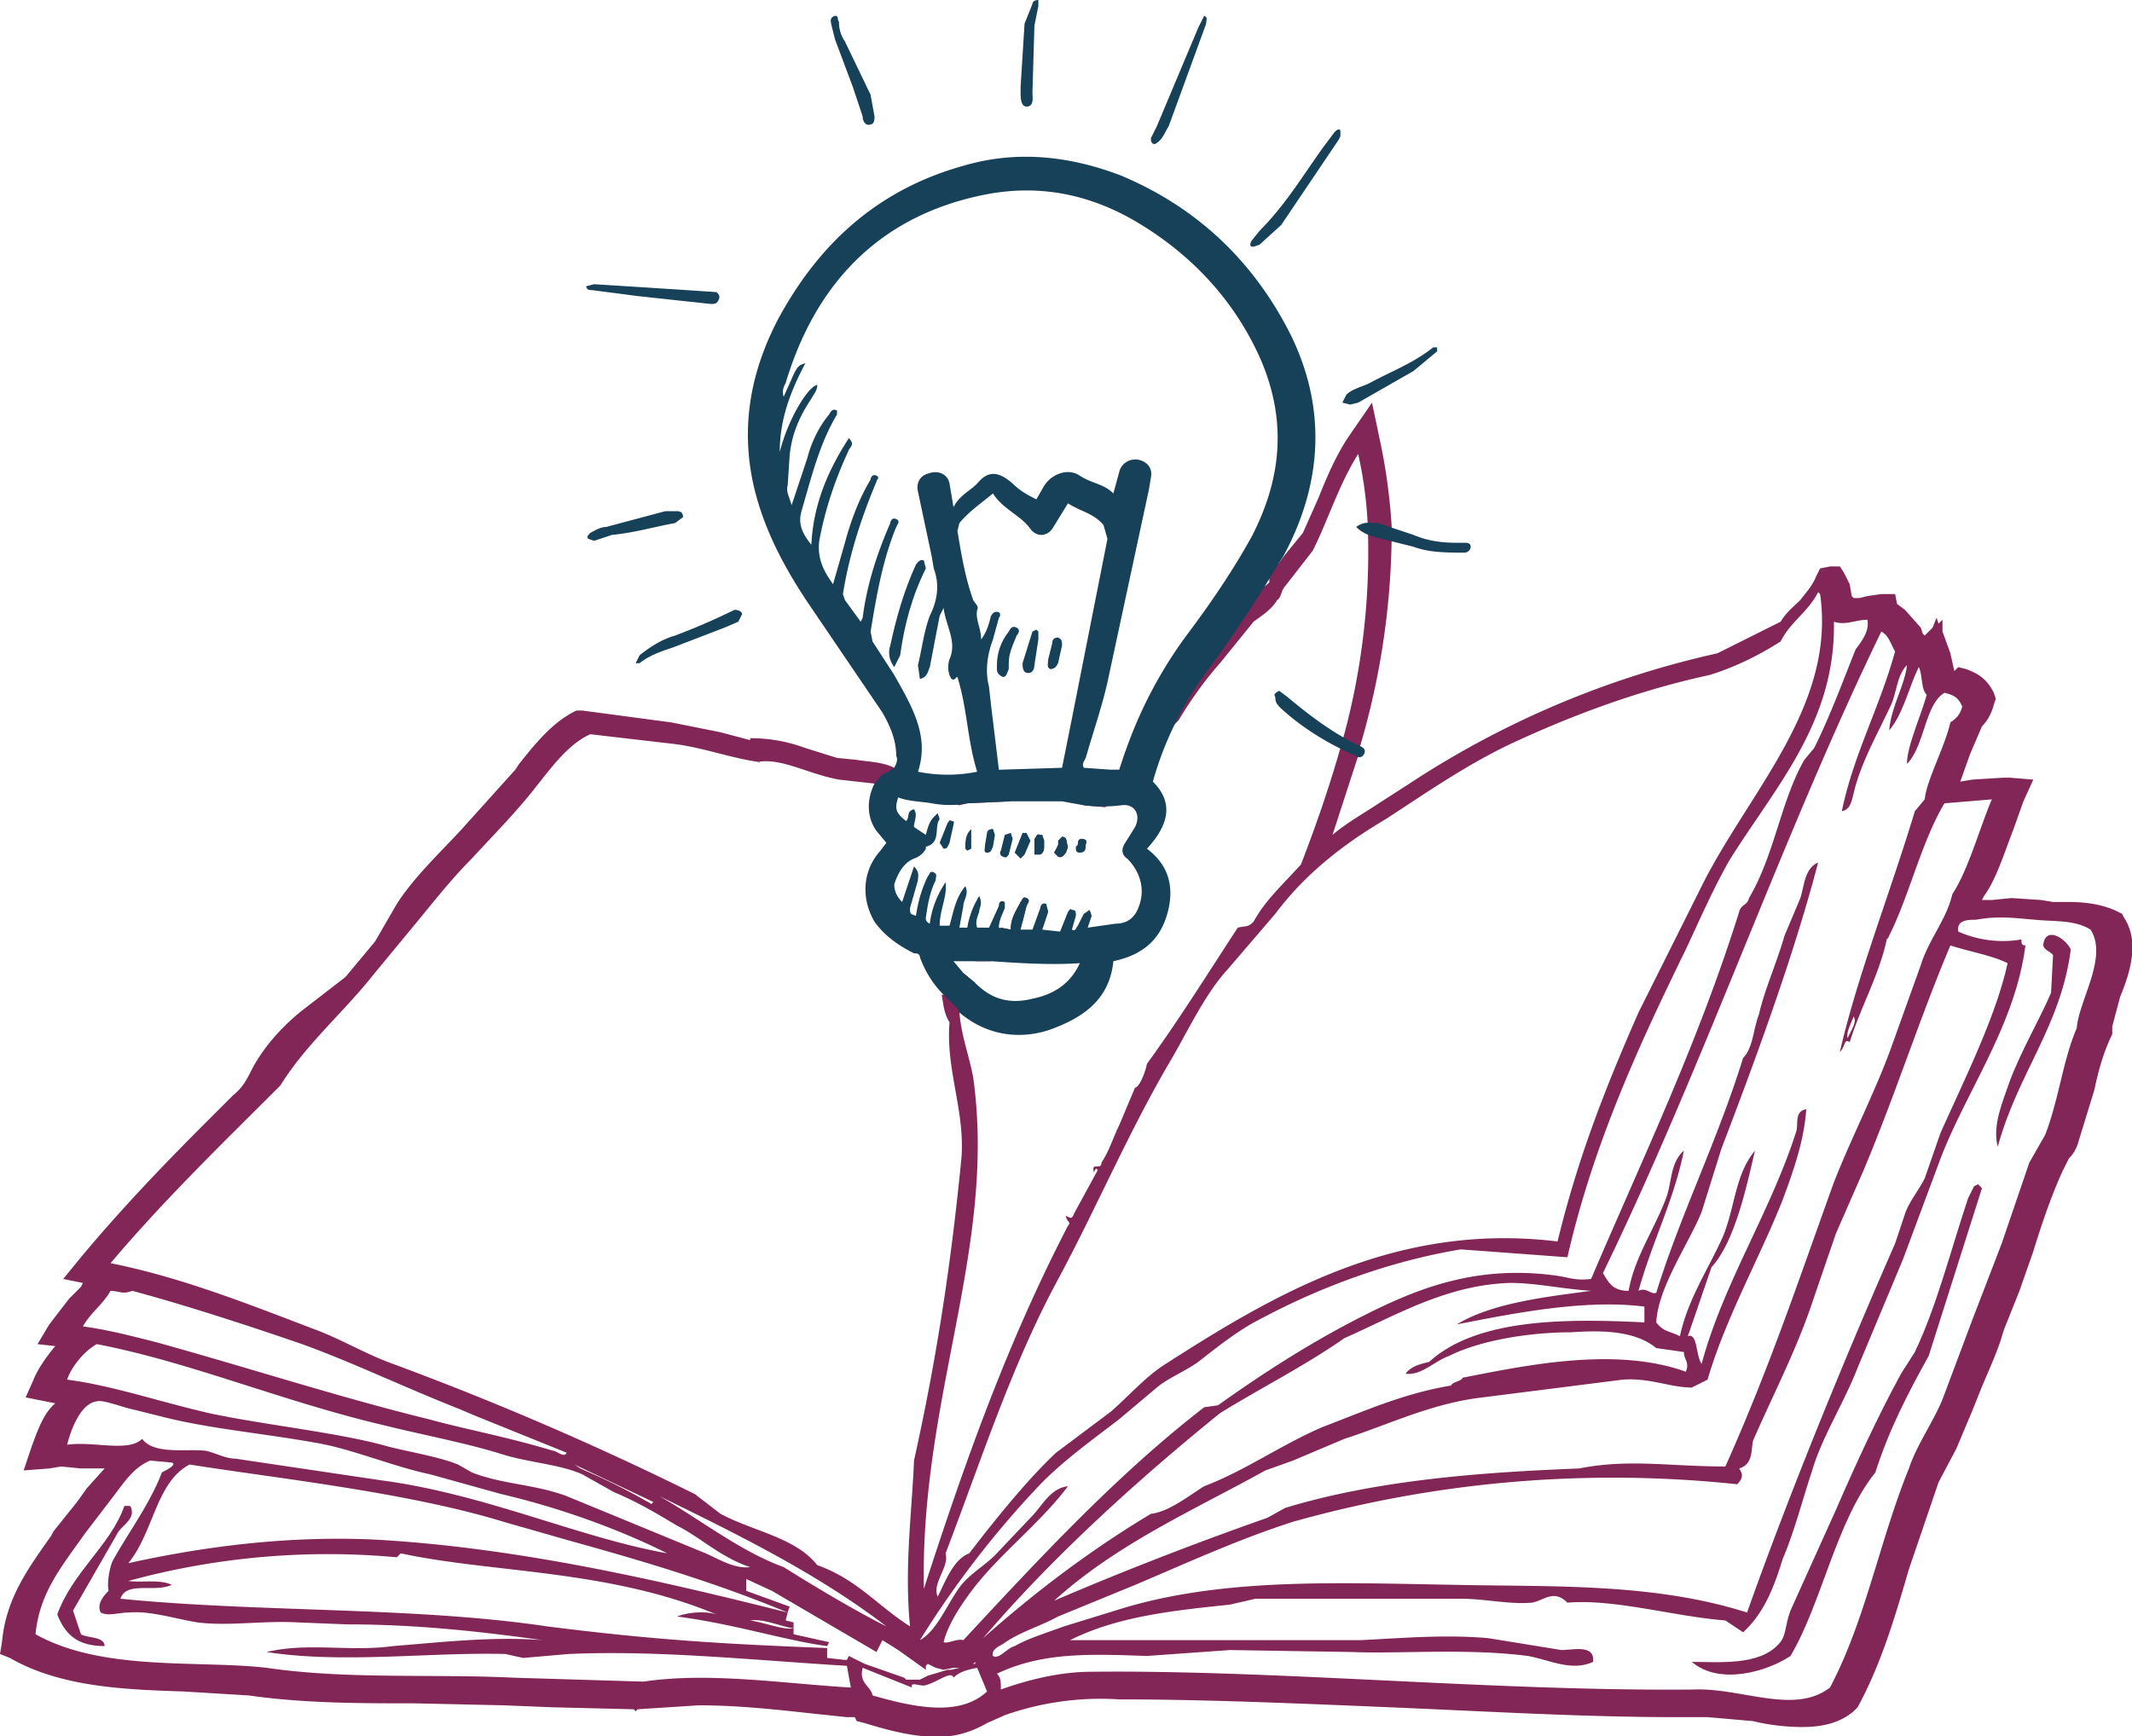
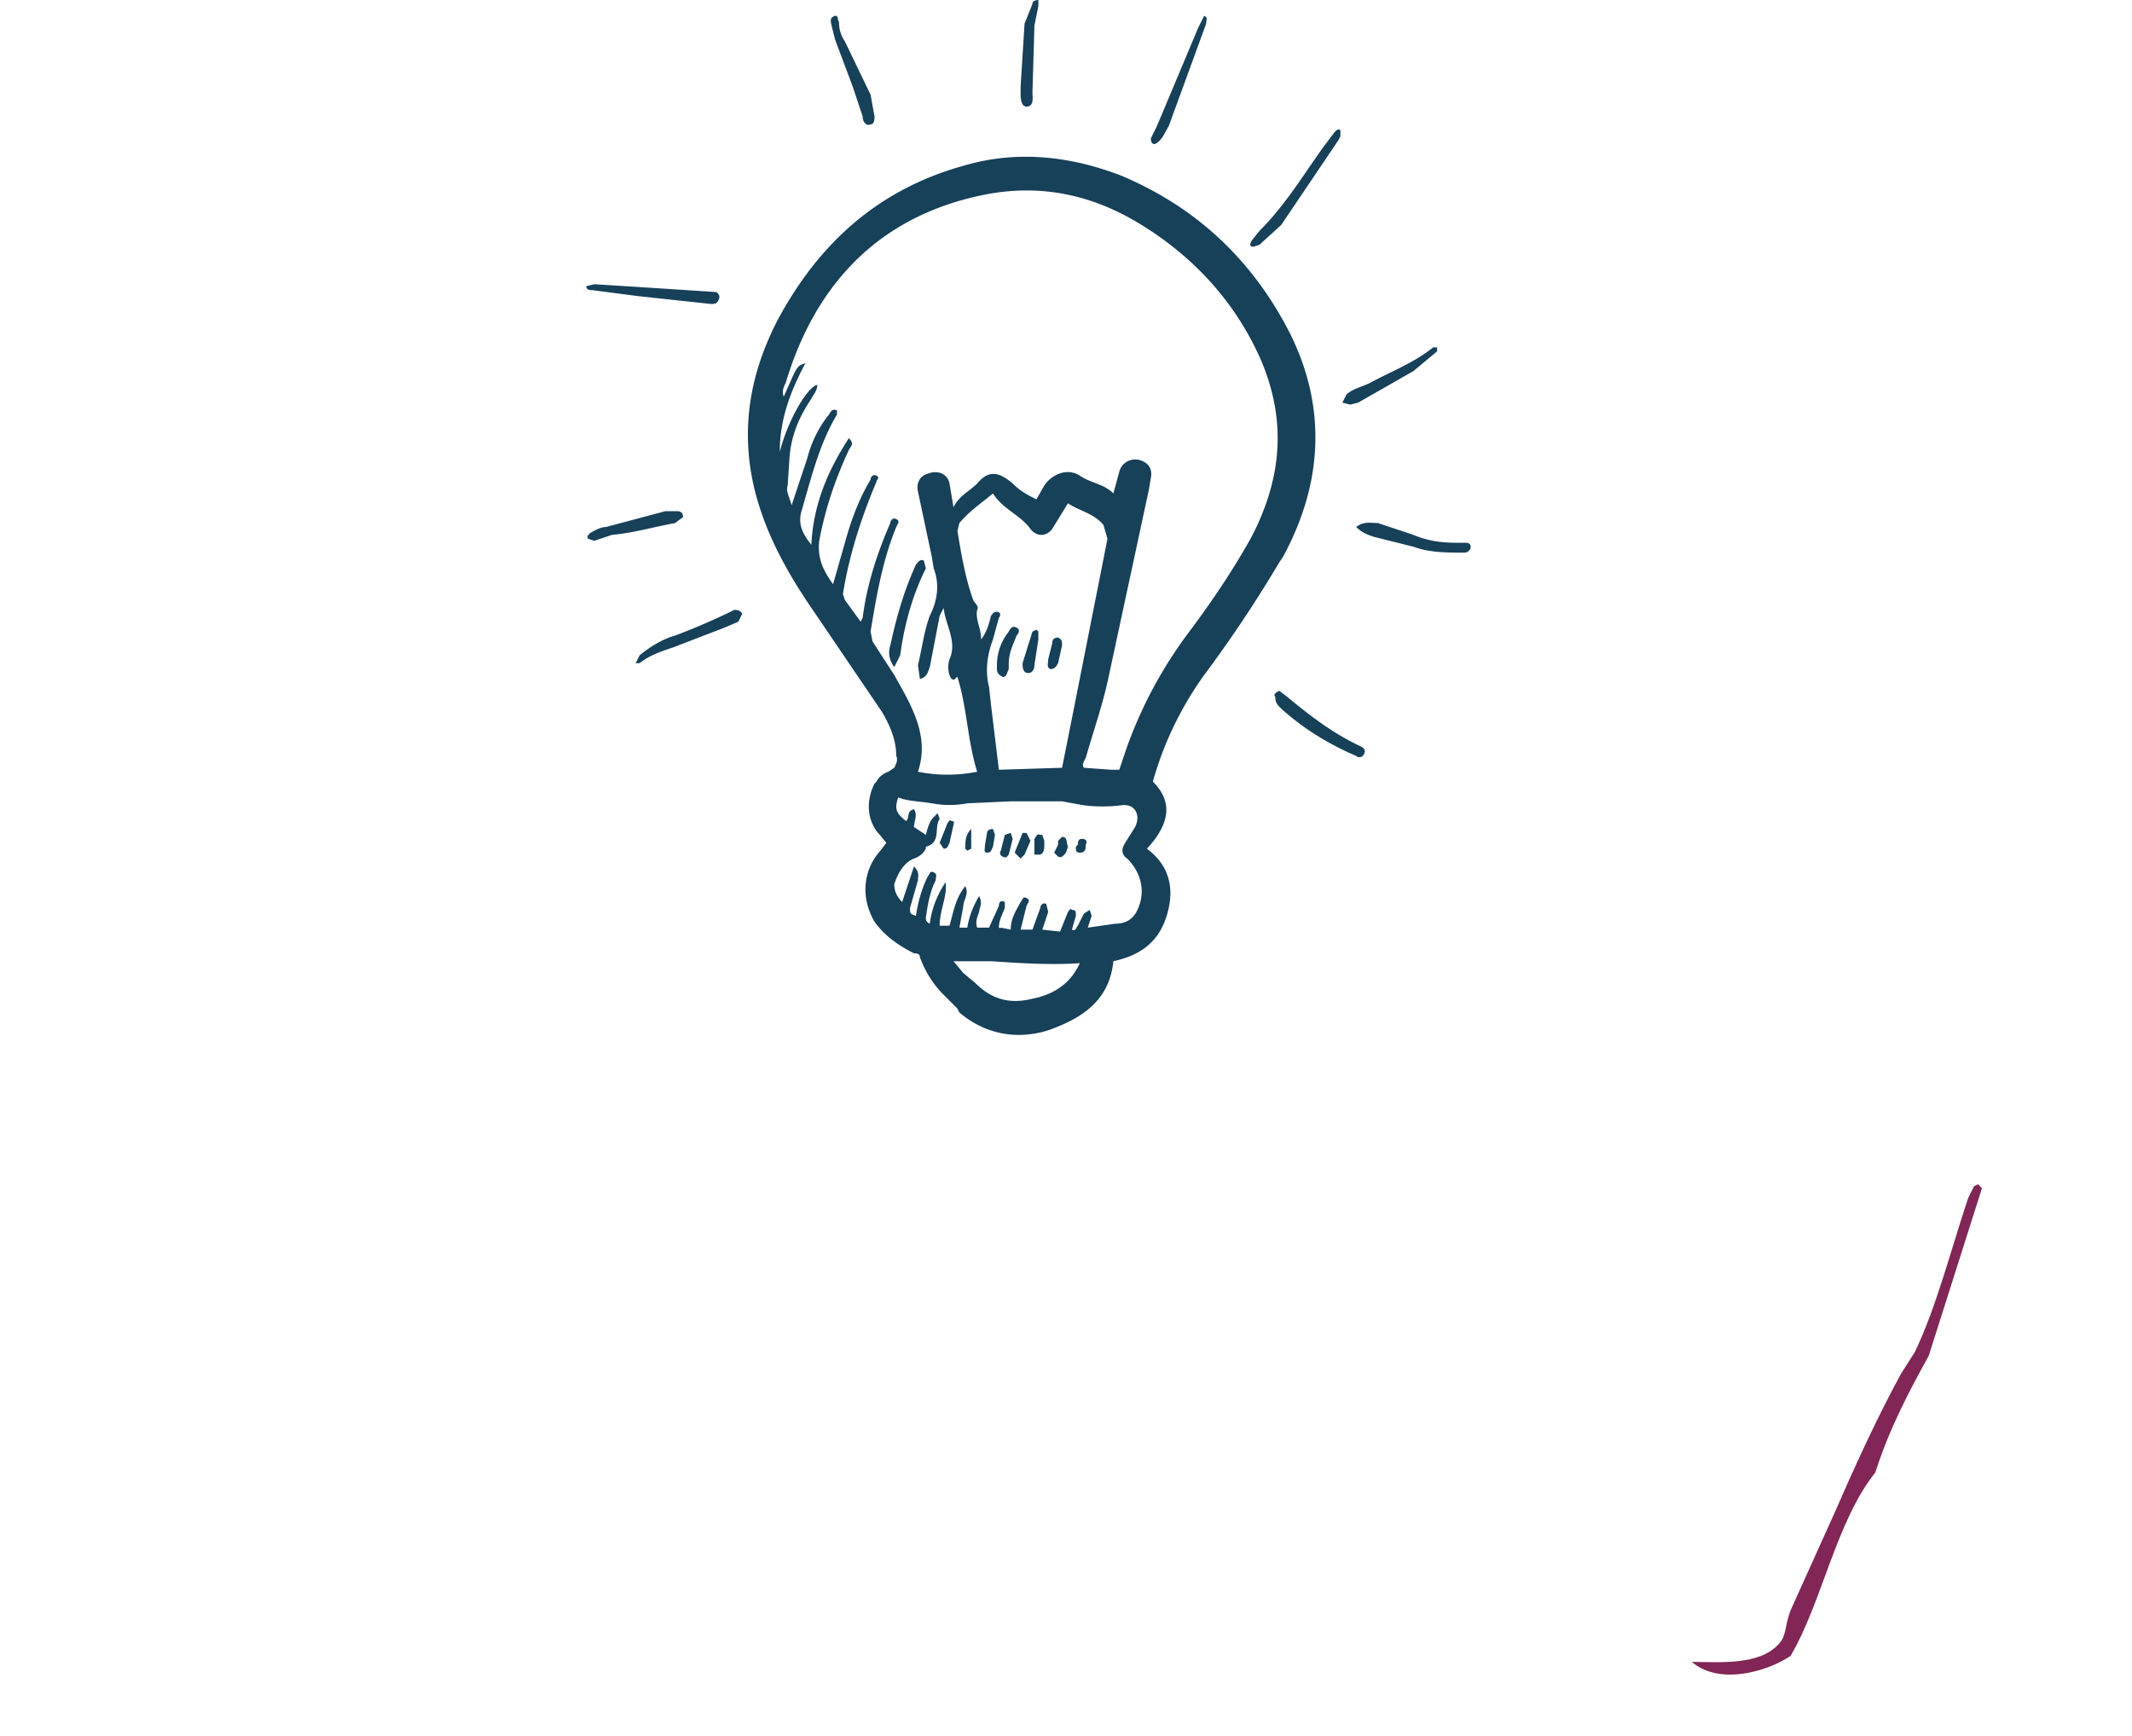
<svg xmlns="http://www.w3.org/2000/svg" viewBox="0 0 1080 879.7" style="enable-background:new 0 0 1079.978 879.655" xml:space="preserve">
-   <path style="fill:#812656" d="m41 828-4-12 23-40c3-4 9-7 6-13h-3c-7 20-26 33-34 55 4 10 10 16 24 16 0-5-9-4-12-6zm994-349c1 3 4 3 5 5l-1 19c-6 14-15 29-21 45-3 9-9 22-6 33 10-37 32-61 37-100-3-6-13-12-14-2z" />
-   <path style="fill:#812656" d="M520 455c-2-1-2 1-3 2-2 4-5 8-5 14l-5-1-13 17h8l16-20 2-8c1-2 2-3 0-4zm556 10-1-2-2-1c-8-4-17-5-25-5h-8l-6-1-15-1-10 1h-5l1-2c6-8 10-21 15-34l5-14 5-11-12-1h-3l-16 1-6 1 5-14 6-14c3-3 5-7 6-11l1-3-1-3c-4-8-9-10-14-12l-4-1-2 2-2-9-4-11v-6l-2 2-1-3-2 5-4 4-1-1-1-3-8-9-4-3-1-5h-7l-7 1-4 1h-3l-1-1-1-6-3-6-2-3h-5l-5 1-2 4c-2 5-5 8-8 12-3 3-7 6-10 11l-32 16a468 468 0 0 0-156 66l-14 9c-9 6-18 11-25 17l13-40 1-5a389 389 0 0 0 16-111c-1-16-3-30-6-44l-4-19-11 16c-7 10-12 22-16 32l-8 18-9 11-3 4-2 2-3 6v2l-1 1-4 3-7 7-14 16-4 5c-8 10-15 19-21 29-8 8-16 16-22 25l-3 9h-4l-6 8-8 10 11 1c11-15 22-30 35-42l2-2c6-10 13-20 21-29l17-21c4-3 9-6 12-11 2-1 2-5 4-7l14-18c8-16 13-33 23-49a205 205 0 0 1 5 41 356 356 0 0 1-14 108c-6 21-13 41-20 59-9 10-18 18-24 29-3 3-4 2-8 3-15 23-30 47-46 69-1 5-4 12-6 12l-8 19c-3 6-5 13-9 19 0 4-5 0-4 4 0 3 1-3 2 0l-12 22c-1 3-2 2-4 1 0 3 3 3 1 5-30 58-51 116-73 184-2-97 37-173 25-259-2-11-6-21-7-33v-2l8-13-6-5-10 11h-1c1 5 1 9 4 14-2 24 8 45 6 69-5 51-12 99-24 153-1 26-5 54-2 84-16-10-27-24-47-31-11-14-32-17-49-26l-13-10a1575 1575 0 0 0-153-66c-14-5-27-13-41-18-34-13-67-26-102-33 27-32 57-61 86-90 13-21 32-37 47-56l19-23c10-12 20-25 31-36 11-12 23-24 33-37 8-10 16-21 27-26l43 5c15 2 28 7 42 9 1 1 1 0 0 0 12-2 25 6 41 9l18 2c5 1 10 2 14 5l29 6 4-1 22-1c-19-7-37-14-54-14l-5-3c-6-3-13-3-19-4l-10-1-16-5a80 80 0 0 0-28-5v1l-15-4-25-5-45-6h-3l-2 1c-11 6-19 16-27 26l-2 3-27 30c-11 12-24 24-33 38l-11 19-15 18-22 17c-10 8-19 18-25 29-3 6-5 10-10 14l-14 14c-22 22-43 44-63 68l-9 11 10 2-1 2-6 6-10 13-6 10 9 1c-5 6-9 12-11 17l-4 9 10 2 5 1c-6 5-9 14-12 22l-4 12 13-1 6-1 10 1h12l-9 10-5 7-12 15-1 2c-12 17-23 32-25 54l-1 6 5 2c26 15 59 16 88 17l33 2c28 4 56 4 84 4l45 1 25 1 41 1 1 1 1-1 31-2c19 0 38 2 56 4l19 2h4l1 2 4 1c13 4 25 7 37 7 10 0 18-3 25-7l9-4a146 146 0 0 1 58-8c43 0 89 2 137 4s98 5 145 5h16l23 2c8 2 17 3 25 3 10 0 19-2 26-8l1-1 1-1c12-22 19-46 26-70l15-44 9-17 8-19 4-10c4-10 9-20 12-31l8-20 7-20c4-13 9-28 15-41l3-6c2-2 4-5 5-9l8-26c2-10 5-20 9-28v-4l4-15c5-12 10-28 2-40zM953 320c4 2 5 7 7 10-8 29-21 52-27 81 5-1 5-6 7-13 4-14 12-28 18-41 3-7 3-15 8-20-1 10-8 21-9 33 7-8 10-22 15-32 2 4 1 11 4 14-3 11-10 26-10 35 9-9 9-30 19-36 4 1 7 2 9 7-1 4-3 6-6 8-3 13-12 29-13 39l-5 6c-13 43-29 83-38 122 3-3 2-7 5-5 6-19 15-34 19-53v1c11-21 17-49 29-69l24-2c-6 14-12 36-20 48-3 13-12 23-16 36l-14 39c-8 23-21 48-30 71-18 50-33 95-55 144-28 0-49-4-74 1-51 2-103 6-149 20l-9 5c-37 13-73 27-108 42 32-29 71-46 107-66l14-5 26-11c22-7 44-18 70-21l71-9c14-1 24 4 35 4l8-4c9-31 27-63 38-91 6-16 11-31 12-46-6 1-4 7-5 11-13 41-37 77-48 118-3-4-2-16-7-14l12-35c12-13 18-42 22-59-10 12-10 28-16 43-7 16-18 32-22 51-6-3-8-2-12-7 1-18 16-39 23-56l10-32c18-47 37-99 49-145-7 3-7 12-9 18l-8 19c-4 14-10 27-13 40-3 8-3 17-8 22-13 42-32 80-44 119-3 1-5-3-9-1 7-25 18-46 23-71-7 6-6 16-9 24-6 16-16 30-19 47-8 0-10-4-13-9 51-105 91-222 141-325zm-17 206c-1-3 2-8 3-11 2 3-2 8-3 11zM479 787c18-47 33-94 56-137 20-37 36-75 57-111 9-15 18-35 30-48l24-28c15-20 34-35 56-48 20-13 40-27 63-38 30-14 64-27 101-35 13-4 25-10 36-17 5-10 14-15 19-25l1 1c8 56-35 99-59 146l-33 66c-18 41-31 75-41 116-82-10-144 27-200 63-9 6-17 15-26 23l-28 21c-14 13-31 34-44 51-8 3-12 14-16 22-3-7 6-15 4-22zm49-36c12-12 26-22 39-32l19-16c6-5 14-8 21-13 9-7 20-16 32-22 30-16 65-29 101-35l54 4c13-57 36-107 60-156 7-15 14-31 22-45 23-37 54-70 53-121 6 2 11-1 17-1 1 6-3 11-6 15-6 15-13 34-21 50l-5 6c-12 21-15 48-28 70-1 4-4 3-5 7-21 67-49 125-75 186-9 1-11-1-20-2-41-5-71 8-100 23-25 13-48 28-69 43l-7 1c-44 34-83 76-122 118-3-1-8 2-10 1 2-8 7-16 12-23 14-20 36-36 51-56-9 1-13 10-19 16l-18 19c-5 5-12 9-17 15-7 9-12 23-21 28 18-29 39-56 62-80zm-34 91v1h-1l1-1zm-45-18c-16-8-36-20-52-30-22-8-42-24-63-36 43 21 81 40 115 66zm-158-82 40 19-1 1a325 325 0 0 0-27-14l-9-4-3-2zM56 654c4 0 6 2 11 0 26 7 57 17 86 27 25 9 52 22 80 33l7 3 47 19c-1 3-5-1-7-1-23-7-45-11-63-16-45-11-91-26-138-39-12-3-23-6-37-8 4-7 10-11 14-18zm-7 27c47 9 94 29 145 41 20 5 42 9 61 15 13 4 29 5 40 10l16 9c12 5 22 11 32 17 12 6 22 16 37 21-9 1-17-5-25-8l-68-28c-16-6-33-6-48-12l-7-4c-10-4-23-6-35-9-24-7-63-11-91-17-26-6-49-14-72-17 2-6 8-14 15-18zm-15 51c2-8 7-21 15-22 3-1 13 3 18 4l16 4c24 6 49 8 77 13 18 3 39 12 58 16l36 10c30 7 60 18 84 30-45-8-92-30-145-37l-74-11c-5 0-10-3-15-4-11-1-26 2-32-6-7 7-25 1-38 3zm292 120-66-2c-41-2-84 1-125-5-35-4-83 2-117-17 2-21 13-34 25-51l13-17c7-9 11-16 20-20l11 1c3 1-3 4-5 5-6 16-18 32-25 45-1 2-3 10-2 15-3 3-6 7-4 11 4 2 9 0 14 0 11-1 23 3 35 5 16 2 33-1 51 0l25 1c37 0 70 4 99 8-25-2-51 1-76 3-22 3-43-2-64 3 39 6 82 0 121 1l9 2 23-2c45-2 92 3 141 6l2 11c-34-2-72-8-105-3zm104-13-1 2h-1l-9-1v-5c-51-2-87-4-142-11-67-10-146-7-216-14 3-9 17-3 26-7-6-3-15-1-22-2a383 383 0 0 1 136-12l2-2c46 10 105 8 160 31-6-2-15-1-20 1 30 4 54 12 76 15l1-2-18-4v-3c-5 1-15-3-22-4 7-1 15 3 22 4v-3l-4-1 1-4c-60-15-135-33-210-37-45-2-88 4-124 12 13-16 14-41 31-50 44 7 110 14 159 29l35 10c36 10 73 21 109 36l1-3-22-8v-6l13 6 53 31 3-6 8 5 14 10v-3 1l1-1 4 2 4 1 5-1h3l-4 1h-2l-10 3-4 2h-7l-1-1-20-7-8-4zm12 20c-1-5-7-6-5-14l25 10c-1-3 3-1 6-1 6-1 14-8 15-4 3-3 7-4 12-5l5 12c-14 13-37 8-58 2zm56-29c35-41 78-80 120-114 21-13 43-24 63-38 27-12 52-27 84-28 13 0 26 3 41 4-22 3-50 6-68 17 26-5 64-13 95-9v8c-40-2-85-2-109 20-4 1-9 2-12 6 8 1 14-6 22-9 16-8 41-12 62-12 15-1 32-1 43 8l14 2c0 4 3 5 1 10-36-13-82-3-113 3-1 2-5 2-6 4-24 4-44 13-65 21-21 9-39 22-60 30-8 5-18 13-27 14-30 18-58 39-85 63zm35-13zm-30 22c-1-3 3-5 5-6 8-6 19-9 28-14l39-16c26-11 52-23 80-32a599 599 0 0 1 225-19c3-3 3-5 1-8 7-2 6-9 7-14 10-23 22-46 30-70l12-35 14-32c16-38 28-76 44-114 9 3 21 5 29 9-6 27-21 57-34 86l-8 23c-3 6-8 12-10 18l-5 15c-25 57-53 125-75 187-47-15-98-13-146-14-61-1-121-4-174 13l-26 8c-8 3-18 6-25 10-4 1-8 7-11 5zm549-318c-7 16-9 36-16 54l-8 14-14 41-15 39-15 40c-5 12-13 23-17 35-15 37-22 77-40 111-18 14-45 0-69 1-100 1-211-10-305-9-16 0-32 4-46 9 0-4 0-6-2-8 23-11 47-10 76-9l42-3 62 1c24 1 58-2 89 2 11 2 22 8 33 3 1-9-10-6-16-6l-37-6c-22-2-44 0-65 1H542c24-12 52-15 81-18l13-3h104c12 0 25 3 36 2 6-1 11-7 18 0 24-2 54 7 80 9l9 6c11-10 16-24 20-37 6-14 10-30 15-45 5-17 16-34 23-52l23-55 19-51c13-34 38-68 43-108-2 0-2-1-2-3-12 2-23 0-32-4-1-6 5-6 9-6 11-2 18-1 30 0 10 1 20 0 28 5 9 14-6 36-7 50zm-545-51-13 17h8l16-20 2-8c1-2 2-3 0-4s-2 1-3 2c-2 4-5 8-5 14l-5-1zm41-45c-2 0-2 2-2 3l2-3zm-10-1-2 2h2l-4 6 2 2c2 1 3-1 4-2l1-3c-1-2 0-5-3-5z" />
  <path style="fill:#812656" d="m1002 600-2 1-3 6c-9 27-16 55-27 78l-7 11c-12 22-23 46-33 69l-23 51c-3 8-2 13-6 17-10 11-30 9-44 9 14 12 38 5 50-3 16-27 23-68 43-93 7-22 17-41 27-59l27-85-2-2z" />
  <path style="fill:#174059" d="M520 455c-2-1-2 1-3 2-2 4-5 8-5 14l-5-1-13 17h8l16-20 2-8c1-2 2-3 0-4zm134-285c-19-38-48-65-86-81-26-10-53-13-80-5-43 12-73 39-94 78-14 27-19 55-12 85 5 21 15 40 27 58l38 56c4 7 7 14 7 22 1 2 0 4-1 6l-3 2c-3 1-5 3-6 5l-1 1c-4 8-4 17 1 24l5 6-3 4c-9 10-10 24-3 36 5 7 12 12 20 16 1 0 3 0 3 2 3 8 7 14 12 19l7 7 1 2c13 11 29 14 45 9 17-6 31-15 33-35 14-3 23-10 27-23s2-25-10-34c12-13 13-24 3-34a172 172 0 0 1 26-54 652 652 0 0 0 38-57l2-3c20-37 22-75 4-112zM493 304c-4-11-6-23-8-35l1-4c5-6 11-10 17-15 5 8 14 11 19 18 3 4 8 4 11 0l8-13c6 4 13 5 18 11l2 7-18 91-5 25-32 1-4-33-1-9c-2-8-1-16 2-24l3-11c1-1 1-3-1-3s-2 1-3 2c-1 4-2 8-5 12 0-6-3-10-2-15 1-2-1-3-2-5zm30 202c-12 3-21 0-29-8l-6-5-5-6h19c15 1 30 2 45 1-5 11-14 16-24 18zm54-47c-2 6-6 9-12 9l-14 2 2-6-1-3-3 2-3 6c-1 1-1 3-3 2l2-7c0-2 0-3-2-3-1-1-1 0-2 1l-4 10-9-1 3-9-1-4c-2-1-3 1-3 2l-4 11h-6l1-4 2-8c1-2 2-3 0-4s-2 1-3 2c-2 4-5 8-5 14a18 18 0 0 1-6-1c0-4 2-7 3-10v-3c-2-1-3 0-3 2l-5 11h-6c-1-3 0-5 1-8 0-2 2-4 0-8-3 5-5 10-6 16h-4l2-11c0-3 3-6 1-10-5 6-6 13-8 20h-5c0-8 4-15 3-22-4 6-7 13-8 21-2-1-2-2-2-3 1-7 2-13 5-19 0-2 1-3-1-4s-2 1-3 2c-3 6-5 13-6 20-3-1-3-1-3-4l4-14c0-2 1-4-2-7l-6 18c-3-3-4-6-4-9 2-6 5-11 10-13 3-1 5-3 6-5v-1c8-2 4-10 7-14l-1-3-2 2c-2 2-3 5-4 9l-6-4c0-3 2-6 0-9-4 1-2 4-4 6-5-4-6-6-4-12 5 2 11 2 17 3a48 48 0 0 0 18 0l22-1h26l11 2a77 77 0 0 0 19 0c7-1 10 5 7 11l-5 8c-2 3-2 6 1 8 7 7 9 16 6 24zm57-187c-10 18-21 34-33 50a221 221 0 0 0-31 59l-3 9h-4l-14-1c-1-2 0-3 1-5 4-14 9-28 12-43l20-93 1-6c1-5-2-8-6-9-5-1-9 2-10 6l-3 11c-5-5-11-5-17-9s-14-1-18 5l-4 7c-4-2-8-4-12-8-8-7-13-6-18 0-4 4-9 6-12 12l-2-12c-1-5-6-7-11-5-4 1-6 5-5 9l7 33 1 6c3 8 2 16-2 24-3 8-4 17-6 25l1 7c4-1 4-4 5-6l5-26 2-4c1 9 7 17 3 26-1 3-1 7 1 10 2 1 2-1 3-1 5 16 5 32 10 48-10 2-20 2-30 0 6-18-3-33-12-49l-11-17-1-5c3-18 6-36 13-53 1-2 2-3 0-4s-3 1-3 2c-7 16-12 32-14 48l-1 2-8-11-1-3c3-19 9-38 17-57 0-1 2-2 0-3s-3 1-3 2c-6 10-10 21-13 32l-6 21c-5-7-8-13-7-22 3-16 8-31 15-46 1-2 3-3 0-6-11 17-18 34-19 54-4-5-7-10-5-17 5-17 9-34 18-49v-2c-2-1-3 0-4 2-5 6-9 14-11 22l-8 24c-1-4-3-7-2-10l1-15c1-11 5-20 11-29 1-2 3-4 3-7-5 1-15 18-19 34 0-16 5-30 13-45-3 1-4 1-7 8l-4 9c-1-3 0-5 1-7 15-50 47-84 99-95 28-6 54-1 78 13 29 17 51 41 64 71 13 31 10 60-5 89zM364 152c-1 2-2 2-4 2l-37-4-23-3c-1 0-3 0-3-2l4-1a14312 14312 0 0 1 62 4c1 1 2 2 1 4zm315-83-1 2-29 43-11 10-3 1c-2 0-2-1-1-3l4-5c13-13 22-28 32-42l6-8c1-1 2-2 3-1v3zm66 208c0 2-2 3-3 3-9 0-18 0-26-3l-20-5c-3-1-6-2-9-5 4-3 7-2 11-2l18 6c7 3 14 4 22 4h4c1 0 3 0 3 2zm-54 105c-1 2-3 2-4 1-14-6-27-14-38-24-2-2-3-3-3-6-1-1 0-2 2-3l4 3c12 10 24 19 37 25 2 1 3 2 2 4zm-317-67-7 3-26 10c-6 2-12 4-17 8h-2l2-4c5-4 11-8 18-10a329 329 0 0 0 30-13c1 0 3 0 4 2l-2 4zm67-252c-2 1-4-1-4-4l-5-15-9-24-2-8c0-1-1-3 2-4 2 0 1 2 2 3 0 4 1 7 3 10l13 27 2 11c0 1 0 4-2 4zm170-51-19 52c-2 3-3 7-7 9-2 0-2-2-2-3l3-6 21-50 3-6c2 1 1 2 1 4zm-85-9-2 10-1 34c0 2 1 7-3 7-3 0-3-5-3-7v-3l2-32 4-10c0-1 1-2 3-2v3zM346 262l-4 3c-11 2-21 5-32 6l-9 3-3-1c-1-1 0-2 1-3 2-1 5-3 8-3l30-8h6c2 0 3 1 3 3zm382-84-12 10-28 16-4 1-4-1 2-4c3-3 8-4 12-6 11-6 22-10 32-18h2v2z" />
  <path style="fill:#174059" d="M453 338c-3-4-3-8-2-11 3-14 7-28 13-41 1-1 2-3 4-2l1 4c-7 14-11 29-13 44l-3 6zm52-1c0-6 2-12 6-17 1-2 2-3 4-2s1 3 0 4c-2 5-4 9-4 14v3c-1 2-1 4-3 4-2-1-3-2-3-4v-2zm21-13-2 13c0 2-1 4-3 4-3 0-3-3-3-5l5-16 2-1 1 1v4zm12 3-2 9c-1 2-2 3-4 3-2-1-1-3-1-5l2-8c0-2 1-3 3-3 2 1 2 2 2 4zm-62 100 4-10c1-1 1-2 2-1 2 0 1 1 1 2l-2 9c-1 2-1 3-3 3l-2-3zm46-1-3 7-2 2-3-3 4-10h2l2 4zm-9-1-2 8c-1 1-1 2-3 1-1 0-2-2-1-3l2-8 3-1 1 3zm16 3c0 2 0 4-2 5h-3v-8c1-1 1-3 3-2h1l1 3v2zm12 1-1 3c-1 1-2 3-4 2l-2-2 1-2 1-2v-2l2-2c3 0 2 3 3 5zm-42-1 1-6c0-1 1-2 3-2l1 3-1 6c-1 2-1 3-3 3s-1-2-1-4zm-7-8v10l-2 1-1-1c0-4 0-7 3-10zm58 8c0 2 0 4-3 4-2 0-2-1-2-3l1-1c0-1 0-3 2-3s3 1 2 3z" />
</svg>